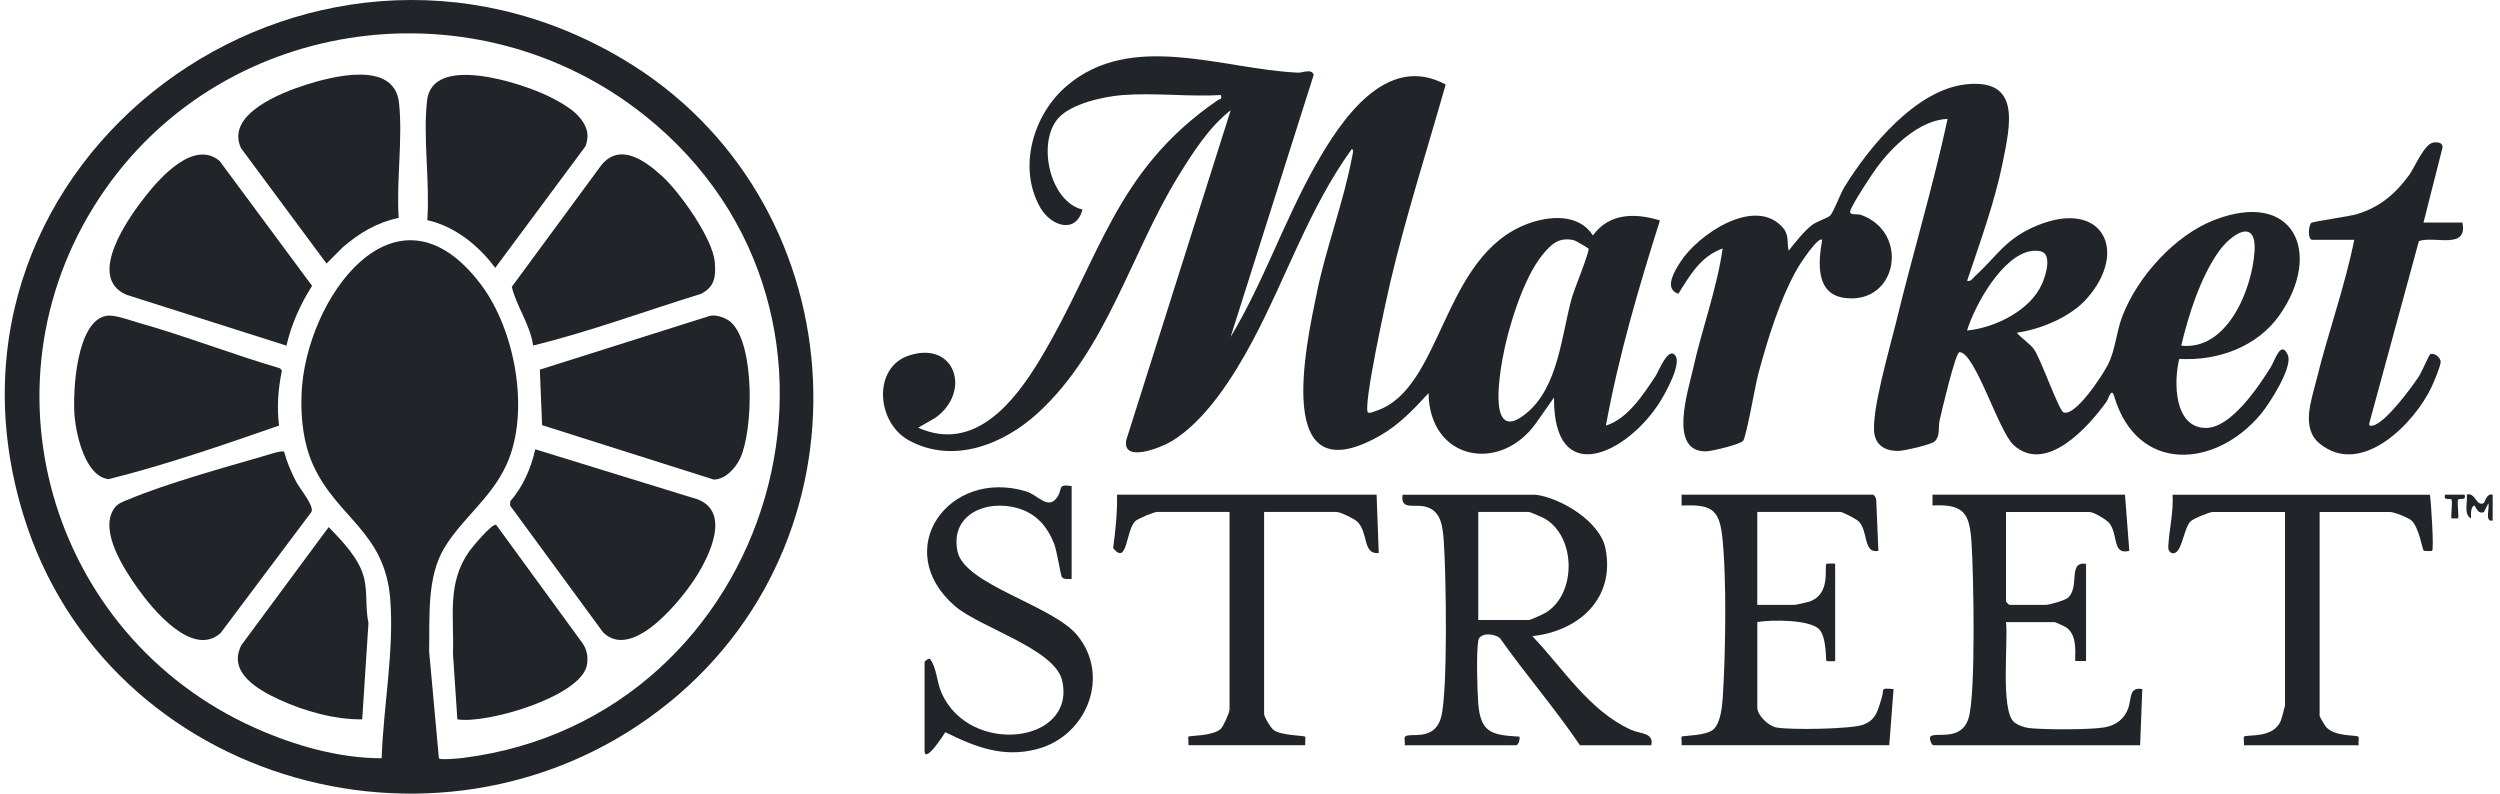
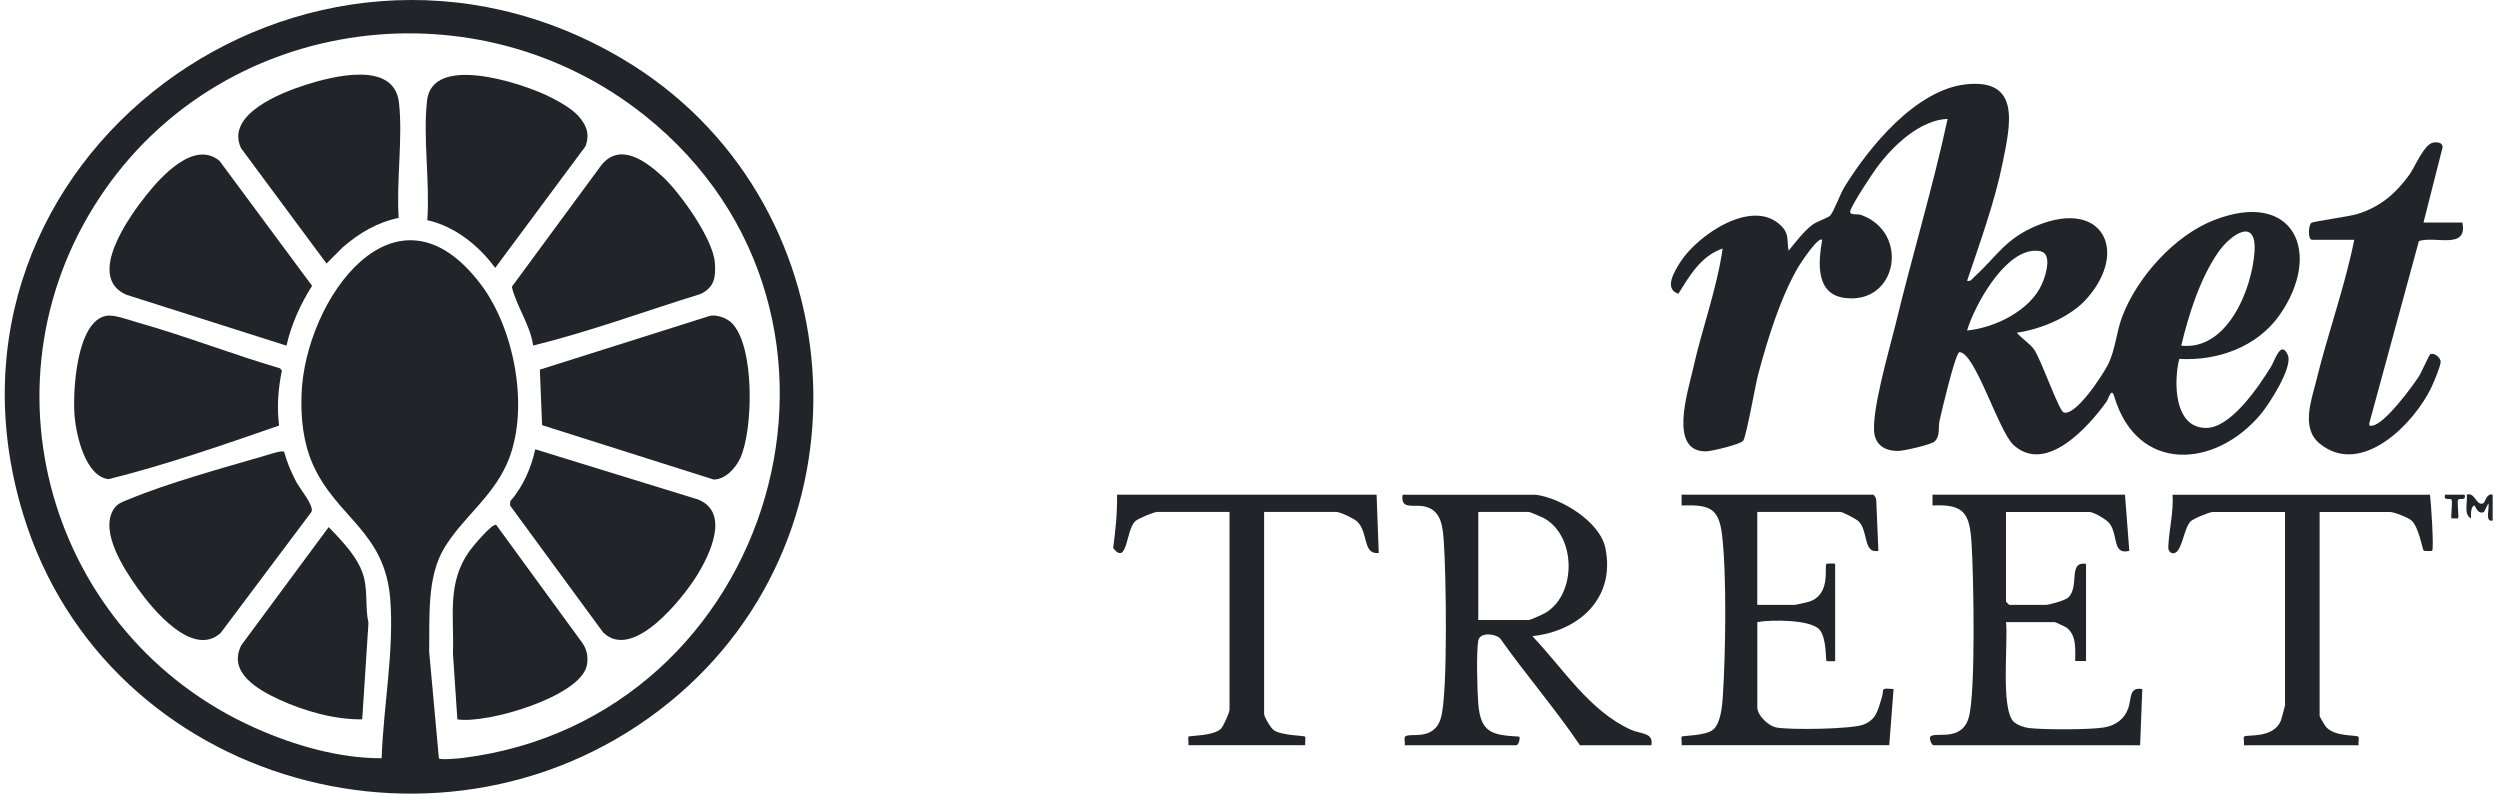
<svg xmlns="http://www.w3.org/2000/svg" fill="none" viewBox="0 0 315 100" height="100" width="315">
  <g clip-path="url(#clip0_4196_1478)">
    <path fill="#212529" d="M78.505 7.462C107.733 24.838 110.894 66.85 84.391 88.446C56.718 110.991 13.43 99.178 2.929 64.834C-10.765 20.049 38.725 -16.191 78.505 7.462ZM81.222 14.542C60.184 -2.234 28.701 1.778 13.25 23.865C-3.344 47.586 6.044 80.07 32.146 91.724C37.042 93.912 42.712 95.556 48.088 95.537C48.304 88.999 49.67 82.064 49.174 75.537C48.519 66.964 42.475 65.284 39.448 58.577C38.207 55.834 37.885 52.683 37.994 49.664C38.425 37.758 49.861 21.585 60.613 35.868C64.939 41.615 66.834 51.961 63.809 58.569C61.87 62.802 58.248 65.295 56.001 69.007C53.753 72.719 54.157 77.697 54.072 82.072L55.3 95.546C55.447 95.785 57.822 95.562 58.281 95.505C97.764 90.587 112.797 39.72 81.222 14.54V14.542Z" />
-     <path fill="#212529" d="M141.431 11.979C139.063 12.164 135.04 13.048 133.393 14.837C130.619 17.851 132.212 25.365 136.387 26.407C135.58 29.538 132.408 28.499 131.066 26.14C128.219 21.129 130.166 14.493 134.336 10.882C142.497 3.818 153.977 8.722 163.55 9.156C164.129 9.183 165.26 8.594 165.525 9.434L155.057 42.455C159.214 35.552 161.807 27.798 165.776 20.777C168.926 15.202 174.646 6.573 182.154 10.653C179.806 18.95 177.144 27.198 175.169 35.601C174.695 37.62 171.689 51.287 172.368 51.988C172.764 52.075 173.039 51.881 173.375 51.772C181.824 49.031 181.595 32.211 192.535 28.177C195.325 27.149 198.977 26.936 200.712 29.669C202.739 26.824 206.044 26.813 209.151 27.776C206.464 36.267 203.947 44.839 202.346 53.619C205.049 52.809 207.059 49.705 208.562 47.447C209.012 46.77 210.195 43.612 211.093 44.804C211.906 45.884 209.803 49.618 209.107 50.711C204.991 57.181 195.713 61.662 195.803 50.084L193.618 53.204C189.101 59.709 180.103 58.032 179.997 49.538C178.085 51.598 176.309 53.523 173.814 54.928C160.348 62.516 164.546 43.53 165.953 36.736C167.11 31.155 169.319 25.313 170.339 19.885C170.391 19.615 170.634 18.794 170.325 18.781C164.955 26.2 162.077 34.993 157.795 43.012C155.466 47.376 151.885 53.084 147.548 55.64C146.163 56.455 141.398 58.332 141.905 55.457L155.068 13.89C152.346 15.991 150.243 19.302 148.44 22.239C142.431 32.028 139.489 44.013 130.815 52.001C126.495 55.978 120.118 58.55 114.508 55.479C110.403 53.231 109.92 46.252 114.592 44.771C120.429 42.924 122.398 49.429 117.849 52.651L115.689 53.889C122.731 57.036 127.755 50.728 130.995 45.365C138.659 32.685 140.342 21.566 153.486 12.587C153.731 12.42 153.985 12.633 153.84 11.979C149.807 12.21 145.434 11.665 141.441 11.979H141.431ZM200.15 31.325C200.087 31.24 198.514 30.313 198.334 30.272C196.411 29.819 195.429 30.787 194.324 32.143C191.924 35.091 190.004 41.373 189.333 45.12C188.891 47.588 187.525 55.951 192.26 52.124C196.373 48.802 196.722 42.303 198.058 37.502C198.312 36.589 200.344 31.589 200.15 31.325Z" />
    <path fill="#212529" d="M247.851 35.383C248.361 35.498 248.514 35.108 248.811 34.838C251.675 32.228 252.69 30.026 256.773 28.376C264.868 25.101 268.239 31.562 262.983 37.573C260.916 39.938 257.187 41.476 254.119 41.924C254.686 42.608 255.791 43.309 256.293 44.029C257.187 45.311 259.418 51.77 260.024 51.966C261.554 52.463 264.966 47.218 265.615 45.917C266.562 44.027 266.644 41.839 267.421 39.826C269.333 34.873 274.013 29.65 279.007 27.719C289.061 23.83 292.707 31.898 287.209 39.72C284.399 43.718 279.384 45.51 274.589 45.218C273.877 48.036 273.885 53.925 277.965 53.919C281.135 53.916 284.626 48.647 286.12 46.255C286.636 45.429 287.386 42.769 288.264 44.725C288.938 46.228 285.959 50.851 284.909 52.122C279.176 59.05 269.273 59.68 266.39 49.943C266.033 48.734 265.711 50.199 265.416 50.614C263.169 53.761 257.796 59.794 253.713 56.074C251.814 54.345 248.871 44.403 246.899 44.37C246.389 44.362 244.584 52.089 244.382 53.019C244.199 53.859 244.491 54.928 243.779 55.61C243.337 56.033 239.906 56.805 239.192 56.819C237.768 56.846 236.497 56.265 236.197 54.789C235.659 52.157 238.136 43.8 238.881 40.718C240.956 32.124 243.542 23.603 245.399 14.979C241.878 15.113 238.439 18.438 236.453 21.149C235.788 22.057 233.39 25.698 233.142 26.555C232.957 27.198 233.993 26.898 234.508 27.084C240.653 29.287 239.082 38.362 232.479 37.546C228.718 37.083 229.103 33.065 229.591 30.223C229.119 29.718 226.801 33.267 226.593 33.621C224.316 37.53 222.726 42.712 221.55 47.092C221.174 48.497 220.05 54.975 219.644 55.531C219.306 55.992 215.667 56.857 214.98 56.87C210.158 56.963 212.719 49.214 213.319 46.495C214.442 41.416 216.316 36.461 217.053 31.311C214.298 32.279 212.937 34.68 211.472 37.017C209.59 36.384 211.003 34.137 211.759 32.964C213.897 29.642 220.806 24.858 224.422 28.447C225.491 29.511 225.11 30.25 225.366 31.584C226.211 30.553 227.308 29.102 228.366 28.319C228.983 27.864 230.286 27.479 230.608 27.157C231.025 26.74 231.887 24.397 232.37 23.609C235.466 18.555 241.393 11.305 247.712 10.626C254.67 9.876 253.298 15.721 252.352 20.429C251.337 25.469 249.482 30.528 247.851 35.392V35.383ZM274.834 43.549C280.657 44.207 283.777 36.403 284.069 31.671C284.342 27.28 281.034 29.574 279.514 31.759C277.21 35.07 275.767 39.652 274.834 43.549ZM257.599 31.914C257.242 31.557 256.454 31.557 255.963 31.628C252.302 32.159 248.819 38.457 247.851 41.643C251.394 41.302 255.862 39.098 257.316 35.719C257.714 34.794 258.387 32.702 257.596 31.911L257.599 31.914Z" />
    <path fill="#212529" d="M193.482 62.33C196.674 62.734 201.591 65.707 202.278 69.059C203.574 75.378 198.948 79.521 193.076 80.154C196.952 84.207 200.244 89.575 205.516 91.956C206.716 92.496 208.399 92.286 208.066 93.901H199.074C195.956 89.297 192.236 84.993 189.001 80.419C188.295 79.791 186.459 79.671 186.265 80.7C186.001 82.102 186.132 86.992 186.257 88.604C186.546 92.335 187.959 92.621 191.445 92.815C191.554 93.118 191.328 93.903 191.036 93.903H177C177.049 93.622 176.91 92.954 177.019 92.834C177.578 92.215 180.669 93.513 181.561 90.428C182.452 87.344 182.207 72.086 181.915 68.172C181.776 66.301 181.596 64.264 179.471 63.808C178.135 63.522 176.43 64.283 176.728 62.333H193.488L193.482 62.33ZM186.263 78.117H192.667C192.828 78.117 194.456 77.38 194.751 77.203C198.662 74.849 198.613 67.589 194.584 65.314C194.336 65.172 192.77 64.507 192.667 64.507H186.263V78.114V78.117Z" />
    <path fill="#212529" d="M305.357 28.038H310.264C310.951 31.51 306.833 29.696 304.782 30.372L298.558 53.231C298.462 53.63 298.563 53.7 298.956 53.624C300.552 53.319 303.805 48.892 304.765 47.449C305.076 46.983 306.061 44.741 306.189 44.651C306.604 44.364 307.496 44.978 307.523 45.578C307.545 46.058 306.645 48.194 306.369 48.777C304.212 53.354 297.546 60.156 292.298 55.91C289.879 53.951 291.243 50.441 291.865 47.899C293.313 41.983 295.432 36.198 296.638 30.211H291.325C290.757 30.211 290.855 28.329 291.237 28.081C291.556 27.874 295.964 27.296 297.058 26.955C299.9 26.068 301.847 24.407 303.571 22.029C304.266 21.066 305.447 18.134 306.601 17.96C307.117 17.883 307.796 17.943 307.763 18.579L305.363 28.032L305.357 28.038Z" />
    <path fill="#212529" d="M267.748 62.33L268.293 69.408C266.141 69.942 266.905 67.507 265.841 66.004C265.459 65.464 263.804 64.509 263.25 64.509H252.758V75.804C252.758 75.834 253.137 76.213 253.167 76.213H257.801C258.213 76.213 260.228 75.635 260.577 75.31C262.091 73.9 260.504 70.706 262.841 71.042V83.288H261.477C261.477 81.853 261.668 80.026 260.378 79.079C260.201 78.949 258.984 78.387 258.892 78.387H252.76C253.039 80.904 252.073 89.245 253.704 90.917C254.102 91.326 255.032 91.659 255.616 91.73C257.468 91.953 263.307 91.959 265.097 91.659C266.559 91.413 267.636 90.649 268.151 89.267C268.585 88.11 268.211 86.501 269.927 86.823L269.657 93.901H243.631C243.348 93.901 243.059 92.981 243.222 92.812C243.852 92.155 247.161 93.524 248.058 90.426C248.955 87.327 248.68 72.452 248.415 68.44C248.173 64.747 247.559 63.486 243.495 63.691V62.33H267.75H267.748Z" />
    <path fill="#212529" d="M235.998 62.331C236.21 62.396 236.396 62.77 236.407 63.01L236.677 69.409C234.759 69.788 235.414 66.998 234.23 65.727C233.949 65.424 232.187 64.507 231.909 64.507H221.417V76.211H226.187C226.277 76.211 227.774 75.873 227.965 75.807C230.783 74.847 229.798 71.375 230.142 71.037C230.18 70.999 231.23 70.985 231.23 71.037V83.283C231.23 83.338 230.18 83.324 230.142 83.283C229.997 83.141 230.196 80.515 229.288 79.372C228.23 78.041 223.138 78.066 221.422 78.382V89.134C221.422 90.129 222.797 91.455 223.8 91.657C225.478 91.995 233.284 91.875 234.773 91.308C236.431 90.677 236.611 89.472 237.102 87.909C237.454 86.785 236.802 86.676 238.589 86.821L238.046 93.896H211.884C211.928 93.629 211.81 92.895 211.889 92.816C212.034 92.668 214.966 92.734 215.888 91.907C216.81 91.081 216.998 88.965 217.074 87.786C217.421 82.451 217.584 72.619 216.984 67.437C216.575 63.913 215.315 63.591 211.881 63.689V62.328H236L235.998 62.331Z" />
-     <path fill="#212529" d="M135.027 61.242V72.945C134.634 72.94 134.036 73.06 133.786 72.689C133.644 72.479 133.175 69.402 132.812 68.491C131.95 66.329 130.573 64.719 128.273 64.043C124.318 62.876 119.676 64.815 120.647 69.484C121.515 73.663 132.599 76.262 135.714 80.02C139.961 85.148 136.968 92.69 130.725 94.37C126.43 95.526 122.889 94.127 119.104 92.253C119.008 92.46 116.496 96.339 116.496 94.585V83.427C116.496 83.343 116.943 82.917 117.175 83.021C118.064 84.218 117.977 85.794 118.629 87.286C122.145 95.324 135.689 93.682 133.821 85.721C132.888 81.747 123.402 79.044 120.309 76.355C112.151 69.258 119.545 58.945 129.31 61.921C130.804 62.376 132.097 64.359 133.245 62.595C133.914 61.569 133.202 60.964 135.027 61.245V61.242Z" />
    <path fill="#212529" d="M173.451 62.331L173.721 69.681C171.654 69.897 172.447 67.099 171.01 65.721C170.606 65.334 168.864 64.507 168.408 64.507H159.279V89.955C159.279 90.326 160.103 91.717 160.501 92C161.461 92.685 164.311 92.674 164.453 92.819C164.53 92.898 164.412 93.634 164.459 93.899H149.741C149.785 93.631 149.668 92.895 149.747 92.819C149.894 92.668 152.823 92.761 153.813 91.842C154.154 91.526 154.921 89.775 154.921 89.409V64.505H145.792C145.407 64.505 143.367 65.339 143.023 65.686C141.845 66.867 142.061 71.323 140.258 69.062C140.555 66.834 140.79 64.576 140.749 62.328H173.451V62.331Z" />
    <path fill="#212529" d="M306.173 62.33C306.312 63.266 306.702 69.165 306.443 69.408C306.404 69.443 305.474 69.449 305.384 69.375C305.226 69.244 304.798 66.468 303.86 65.592C303.442 65.202 301.615 64.509 301.13 64.509H292.273V90.229C292.273 90.308 292.944 91.435 293.086 91.596C294.213 92.872 296.918 92.567 297.161 92.834C297.27 92.954 297.131 93.622 297.18 93.903H282.736C282.779 93.636 282.662 92.902 282.738 92.823C283.063 92.49 286.431 93.131 287.389 90.797C287.473 90.589 287.912 88.969 287.912 88.871V64.512H278.783C278.402 64.512 276.356 65.349 276.015 65.693C275.058 66.659 274.938 70.071 273.615 69.681C273.222 69.432 273.189 69.209 273.211 68.77C273.312 66.68 273.888 64.46 273.743 62.333H306.173V62.33Z" />
    <path fill="#212529" d="M312.954 63.381C313.096 63.299 313.333 62.08 314.077 62.331V65.593C313.03 65.808 313.72 64.014 313.532 63.419L312.986 64.505C312.179 64.911 311.874 63.654 311.765 63.689C311.276 63.858 311.334 64.887 311.353 65.32C310.382 64.84 310.944 63.285 310.813 62.328C311.882 61.949 312.024 63.916 312.956 63.378L312.954 63.381Z" />
    <path fill="#212529" d="M310.534 62.33C310.812 63.225 309.789 62.644 309.699 63.02C309.596 63.451 309.852 65.197 309.716 65.322H308.9C308.767 65.194 309.02 63.451 308.917 63.02C308.827 62.641 307.804 63.225 308.082 62.33H310.531H310.534Z" />
    <path fill="#212529" d="M92.148 40.646C95.134 43.477 94.924 54.207 93.255 57.764C92.674 58.999 91.384 60.42 89.925 60.423L68.304 53.572L68.02 46.573L89.458 39.795C90.293 39.61 91.548 40.074 92.15 40.644L92.148 40.646Z" />
    <path fill="#212529" d="M13.412 39.79C14.418 39.618 16.281 40.335 17.35 40.635C23.378 42.337 29.275 44.645 35.289 46.41L35.518 46.699C35.043 48.995 34.871 51.289 35.163 53.621C28.091 56.076 20.923 58.566 13.687 60.374C10.752 60.044 9.596 54.816 9.394 52.391C9.151 49.434 9.596 40.444 13.412 39.79Z" />
    <path fill="#212529" d="M83.404 22.171C85.646 24.206 89.83 30.064 90.067 33.059C90.209 34.87 90.056 36.163 88.3 37.033C81.269 39.207 74.308 41.784 67.176 43.541C66.805 40.906 65.078 38.612 64.486 36.139L75.805 20.761C78.151 17.957 81.285 20.248 83.404 22.171Z" />
    <path fill="#212529" d="M75.977 79.659L64.27 63.695L64.295 63.157C65.88 61.357 66.941 58.941 67.44 56.611L87.953 62.934C91.99 64.554 89.481 69.815 87.828 72.488C86.058 75.352 79.713 83.412 75.977 79.659Z" />
    <path fill="#212529" d="M36.094 43.552L15.938 37.145C10.824 34.936 16.2 27.394 18.39 24.639C20.283 22.261 24.448 17.613 27.658 20.267L39.323 36.016C37.853 38.326 36.707 40.876 36.094 43.552Z" />
    <path fill="#212529" d="M35.798 56.912C36.148 58.246 36.688 59.481 37.32 60.703C37.776 61.584 39.606 63.709 39.243 64.502L27.796 79.763C24.278 82.918 19.237 76.798 17.342 74.122C15.653 71.739 12.509 66.974 14.331 64.14C14.816 63.384 15.558 63.196 16.332 62.874C21.021 60.916 28.033 58.966 33.044 57.517C33.556 57.37 35.496 56.702 35.798 56.917V56.912Z" />
    <path fill="#212529" d="M72.792 14.527C73.858 15.673 74.371 16.859 73.766 18.438L62.395 33.753C60.322 30.936 57.311 28.516 53.839 27.739C54.185 22.971 53.279 17.325 53.811 12.661C54.482 6.789 65.501 10.425 68.897 12.021C70.081 12.577 71.914 13.586 72.792 14.527Z" />
    <path fill="#212529" d="M50.233 27.456C47.502 28.021 45.263 29.363 43.179 31.163L41.142 33.206L30.363 18.66C28.402 14.408 35.392 11.689 38.493 10.696C41.971 9.586 49.673 7.614 50.271 12.93C50.775 17.43 49.922 22.858 50.235 27.456H50.233Z" />
    <path fill="#212529" d="M62.528 66.143L73.386 81.024C73.975 81.856 74.155 82.917 73.923 83.913C73.012 87.81 61.325 91.241 57.627 90.638L57.073 82.347C57.237 77.639 56.279 73.469 59.151 69.43C59.522 68.909 62.072 65.832 62.531 66.143H62.528Z" />
    <path fill="#212529" d="M45.636 90.636C42.175 90.685 38.324 89.597 35.182 88.146C32.544 86.929 28.636 84.742 30.414 81.284L41.411 66.416C43.127 68.175 45.29 70.395 45.876 72.839C46.324 74.702 46.013 76.63 46.427 78.493L45.639 90.636H45.636Z" />
  </g>
  <defs>
    <clipPath id="clip0_4196_1478">
      <rect transform="translate(0.6)" fill="white" height="100" width="313.476" />
    </clipPath>
  </defs>
</svg>